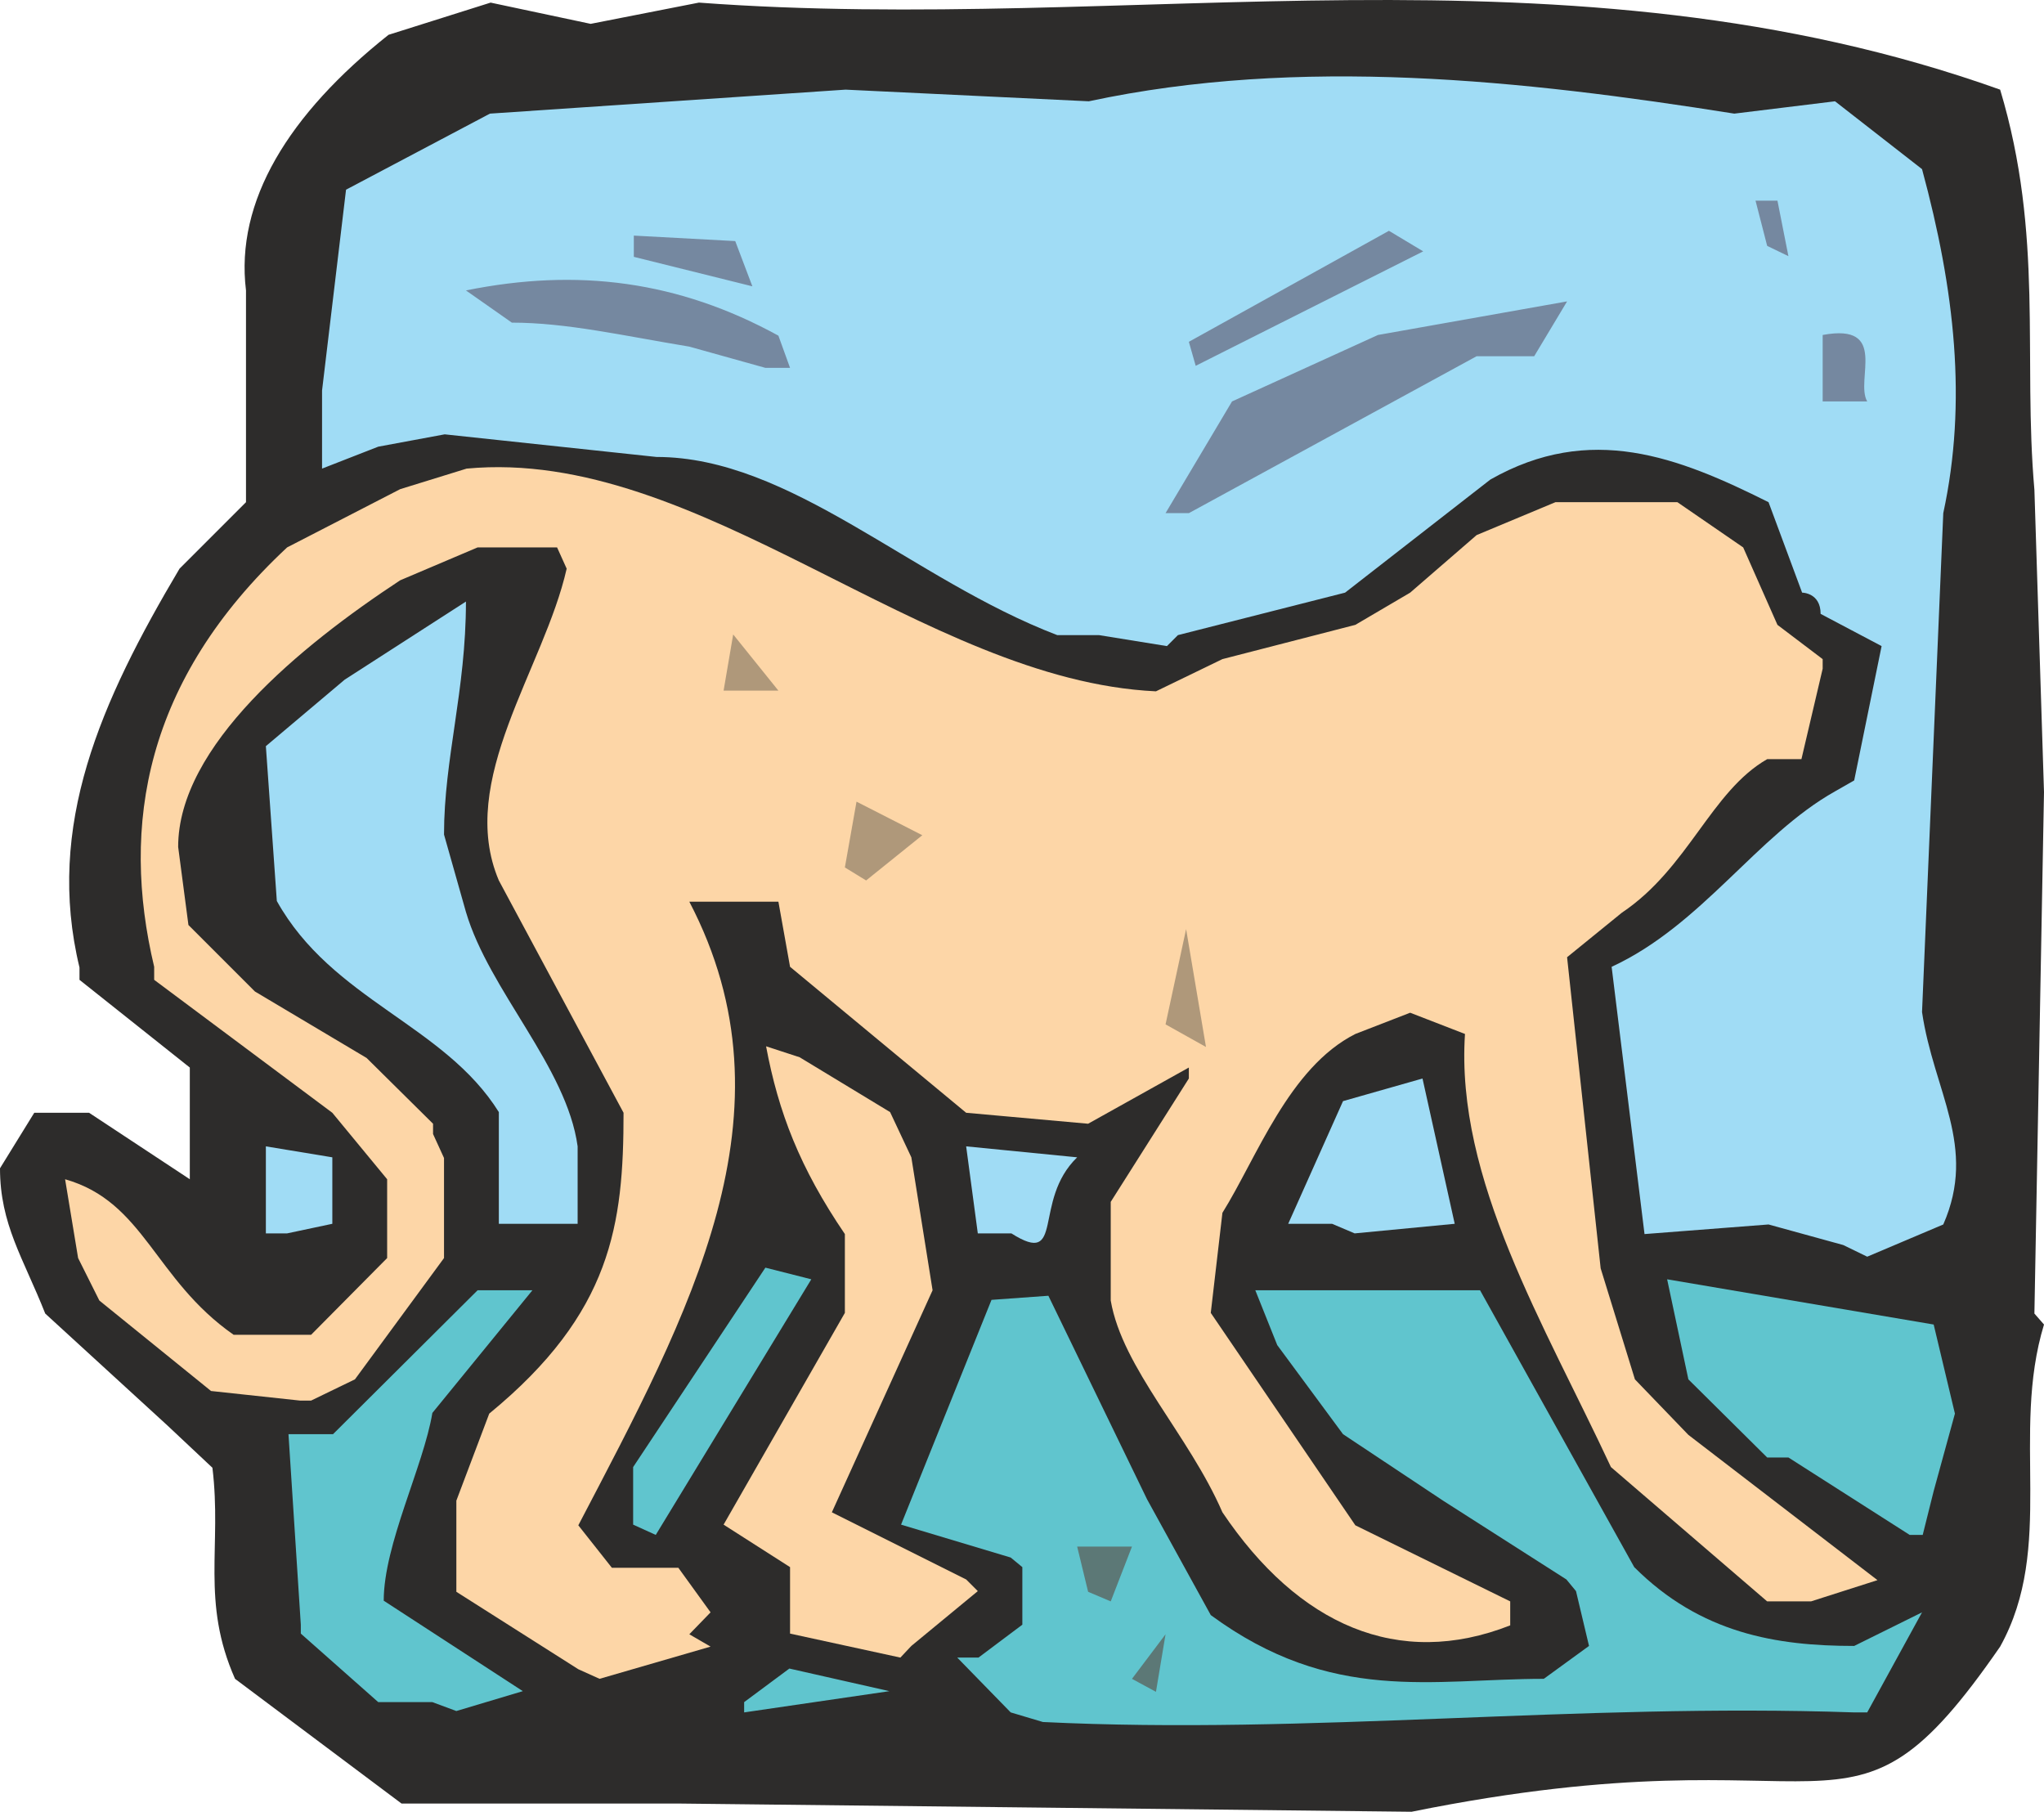
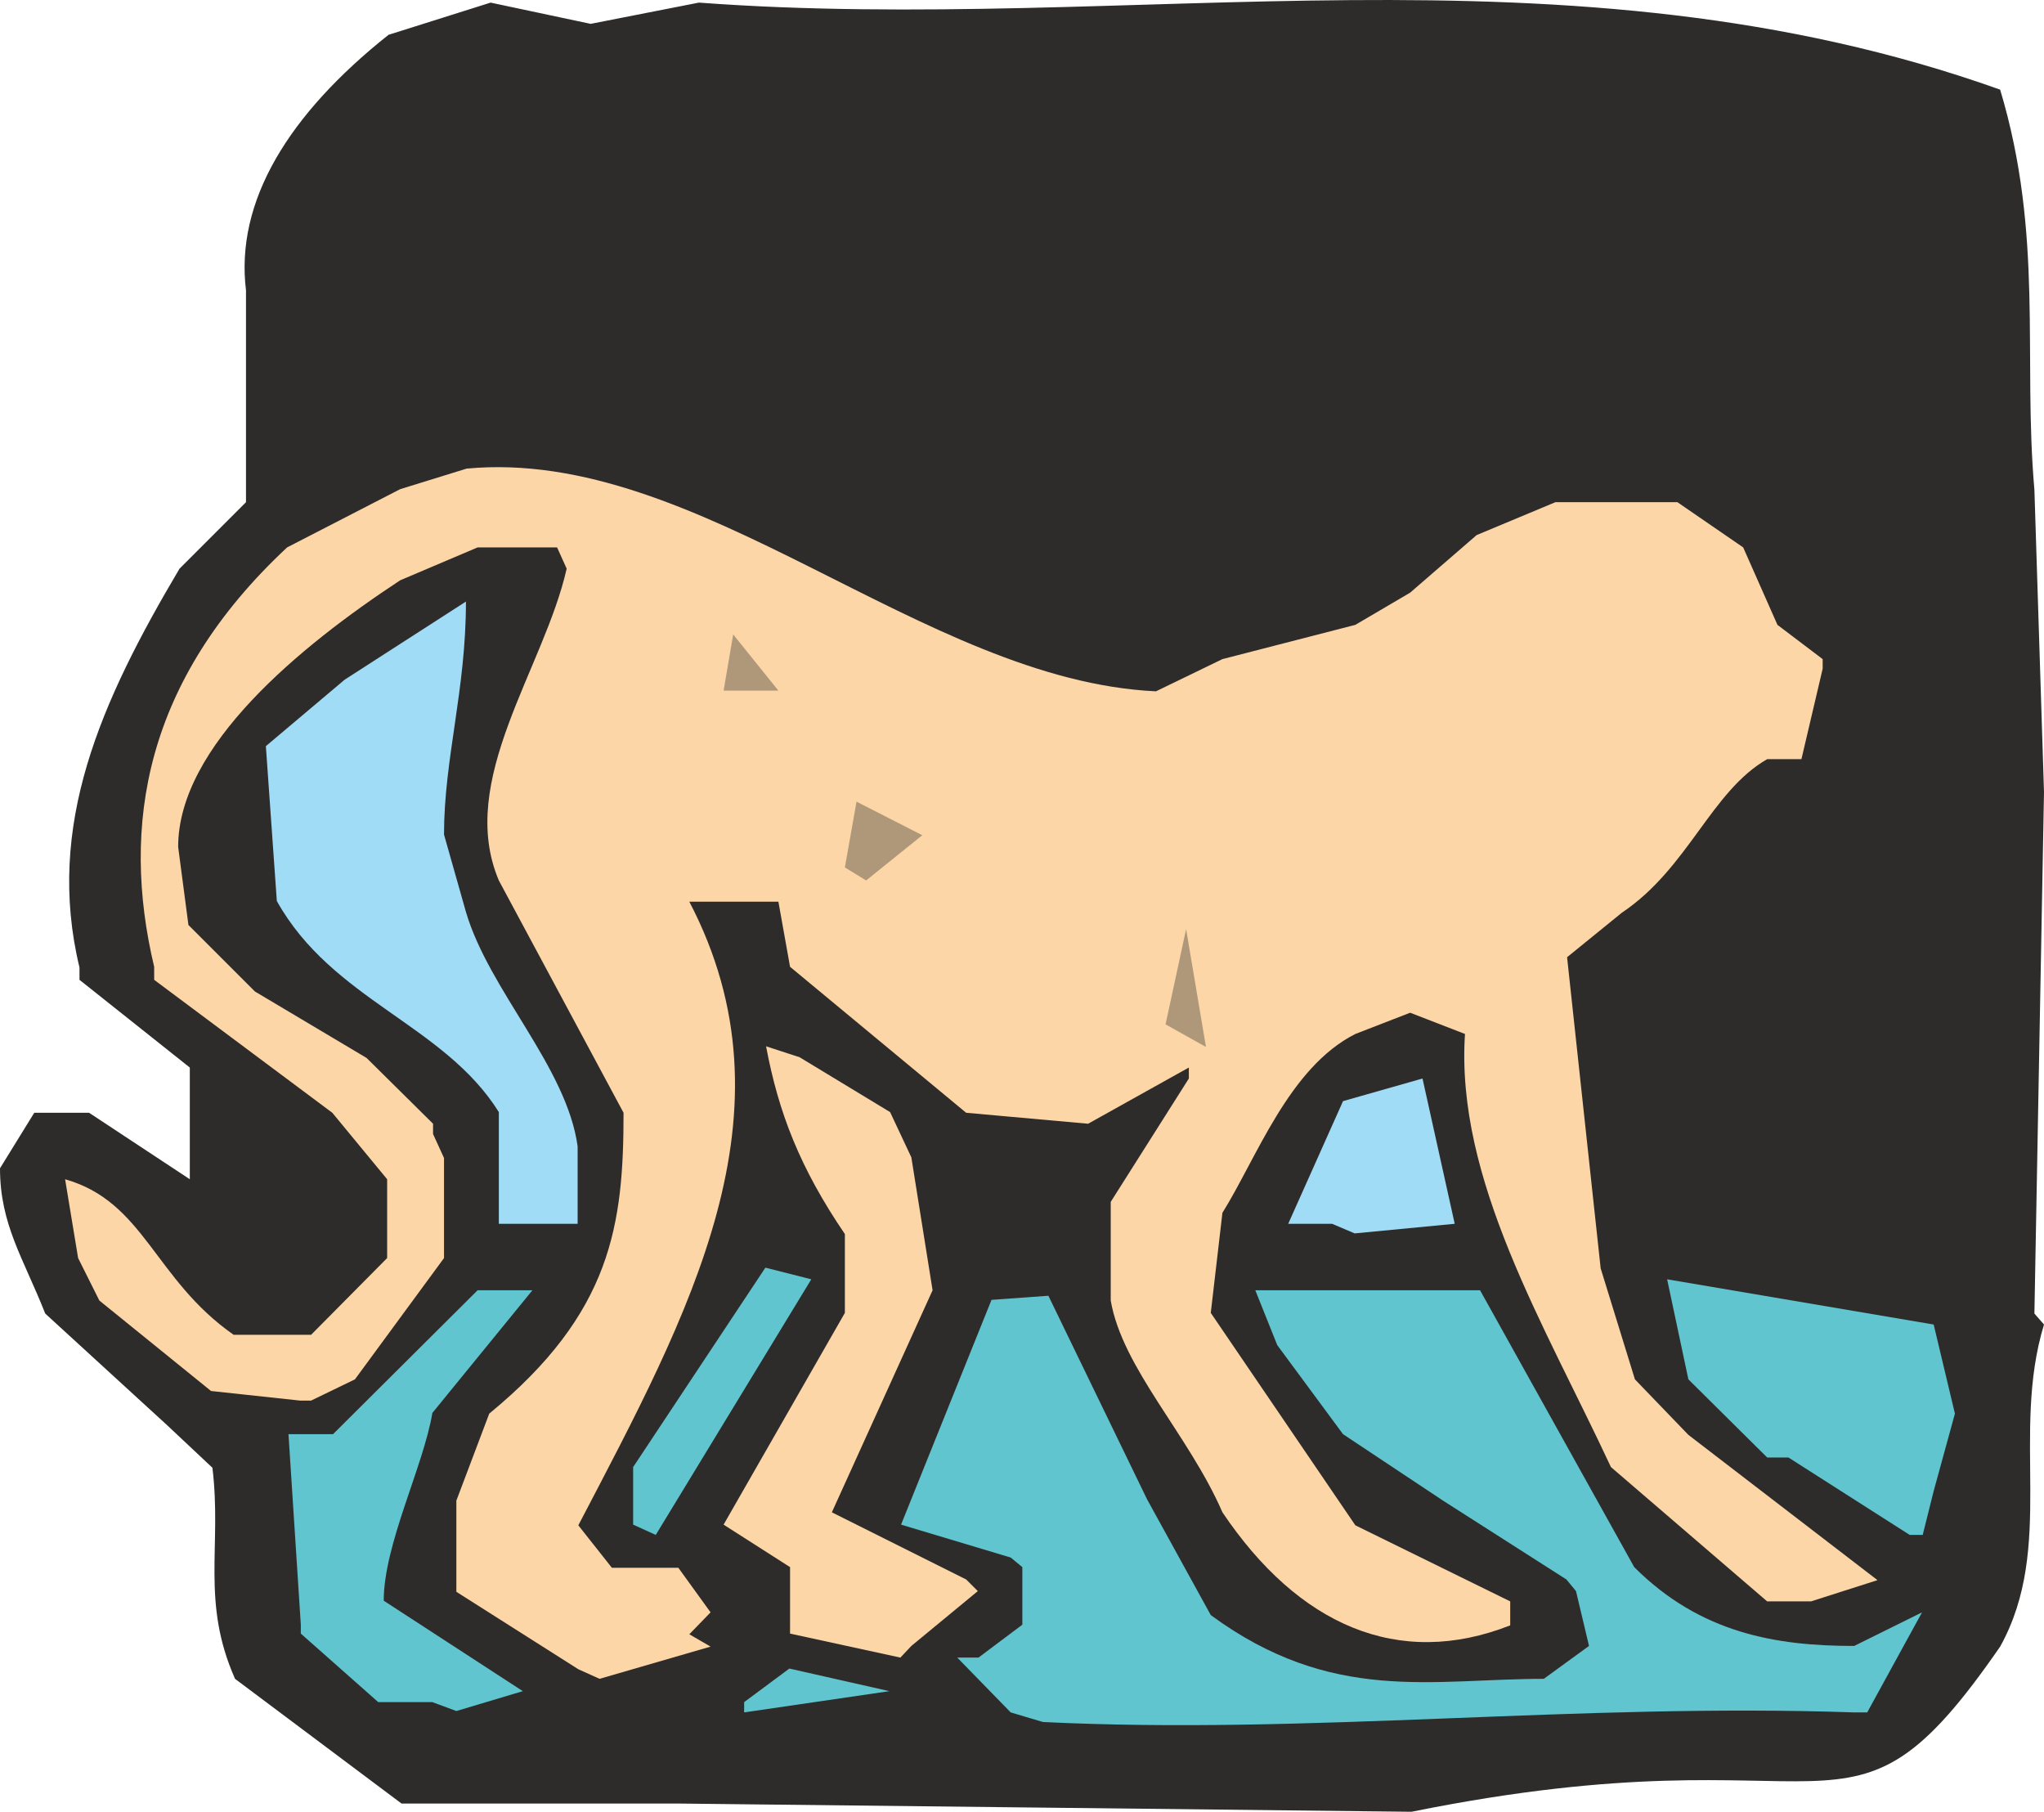
<svg xmlns="http://www.w3.org/2000/svg" width="286.368" height="253.805" viewBox="0 0 214.776 190.354">
  <path d="M260.918 515.48H231.83l-17.496-13.103c-3.6-8.136-1.368-13.896-2.376-22.176l-4.752-4.464L194.39 464c-2.304-5.832-4.752-9.36-4.752-15.264l3.6-5.832h5.76l10.584 6.984v-11.735l-11.592-9.216v-1.296c-3.6-14.904 2.232-27.936 10.512-41.904l6.984-6.984v-22.248c-1.152-9.36 4.464-18.504 14.976-26.856l10.728-3.384 10.512 2.232 11.376-2.232c45.504 3.384 91.152-7.128 136.728 9.144 4.608 15.336 2.376 28.08 3.6 42.048l1.008 31.752L403.406 464l1.008 1.152c-3.528 11.592 1.224 23.328-4.608 33.84-16.416 23.76-16.272 8.136-61.848 17.352z" style="fill:#2d2c2b" transform="translate(-189.638 -325.991)" />
  <path d="m267.83 504.825 4.752-3.528 10.512 2.376-15.264 2.232zm28.008 1.08-5.616-5.76h2.232l4.608-3.456v-6.048l-1.224-1.008-11.52-3.456 9.504-23.616 5.976-.432 10.368 21.384 6.696 12.168c12.744 9.36 23.256 6.696 34.992 6.696l4.752-3.456-1.368-5.76-1.008-1.224-12.96-8.28-10.512-6.984-6.912-9.36-2.304-5.76h23.616l16.2 29.088c6.984 6.984 14.976 8.28 23.112 8.28l7.128-3.528-5.76 10.512h-1.368c-29.232-1.008-57.24 2.376-85.248 1.008zm-60.768-1.08h-5.688l-8.136-7.2v-.936l-1.296-20.016h4.68l15.192-15.12h5.76L235.07 474.44c-.936 5.616-5.112 13.824-5.112 19.728l14.616 9.504-6.984 2.088z" style="fill:#60c5ce" transform="translate(-189.638 -325.991)" />
-   <path d="m308.582 502.377 3.528-4.68-1.008 6.048z" style="fill:#5c7876" transform="translate(-189.638 -325.991)" />
  <path d="m250.406 501.369-12.816-8.136v-9.576l3.456-9.144c12.888-10.584 14.112-19.872 14.112-31.608l-13.104-24.408c-4.464-10.512 4.752-22.248 7.128-32.76l-1.008-2.232h-8.352l-8.136 3.456c-10.512 6.912-23.328 17.424-23.328 28.008l1.08 8.208 6.984 6.984 11.736 6.984 6.984 6.912v1.08l1.152 2.52v10.512l-9.36 12.744-4.608 2.232h-1.152l-9.36-1.008-11.736-9.504-2.232-4.464-1.368-8.28c8.352 2.376 9.36 10.512 17.712 16.344h8.136l7.992-8.064v-8.28l-5.76-6.984-18.72-13.968v-1.368c-3.528-14.832-1.008-30.096 13.968-44.064l11.88-6.12 6.984-2.16c24.48-2.304 47.88 22.248 72.432 23.4l6.984-3.384 13.968-3.6 5.76-3.384 6.984-6.048 8.28-3.456h12.816l6.912 4.752 3.6 8.136 4.752 3.6v1.008l-2.232 9.504h-3.6c-5.904 3.384-8.28 11.448-15.264 16.128l-5.76 4.68 3.528 32.688 3.6 11.664 5.616 5.832 19.872 15.264-6.984 2.232h-4.608l-16.416-14.112c-6.984-14.976-16.344-30.24-15.336-45.504l-5.76-2.232-5.76 2.232c-6.984 3.528-10.368 13.032-13.968 18.792l-1.224 10.512 15.192 22.32 16.272 7.992v2.52c-11.736 4.608-22.248 0-30.24-11.88-3.528-8.136-10.512-15.12-11.736-22.248v-10.368l8.208-12.96v-1.152l-10.584 5.904-12.816-1.152-18.504-15.336-1.224-6.84h-9.36c11.592 22.176 0 43.2-11.664 65.52l3.528 4.464h6.984l3.384 4.68-2.232 2.304 2.232 1.296-11.664 3.384z" style="fill:#fdd6a7" transform="translate(-189.638 -325.991)" />
  <path d="m284.246 500.145-11.592-2.52v-6.984l-6.984-4.464 12.744-22.248v-8.28c-4.752-6.984-6.984-12.816-8.28-19.728l3.528 1.152 9.504 5.76 2.232 4.752 2.232 13.968-10.584 23.328 14.112 7.056 1.224 1.224-6.984 5.76z" style="fill:#fdd6a7" transform="translate(-189.638 -325.991)" />
-   <path d="m303.974 493.233-1.152-4.752h5.76l-2.232 5.76z" style="fill:#5c7876" transform="translate(-189.638 -325.991)" />
  <path d="m390.302 487.257-12.744-8.136h-2.232l-8.28-8.208-2.232-10.512 28.008 4.752 2.232 9.36-2.232 8.136-1.152 4.608zm-134.136-1.08v-6.048l13.896-20.952 4.824 1.224-16.344 26.856z" style="fill:#60c5ce" transform="translate(-189.638 -325.991)" />
-   <path d="m383.318 456.8-7.848-2.16-13.032 1.009-3.456-28.08c9.504-4.392 15.264-13.824 23.472-18.432l2.016-1.152 2.88-14.112-6.408-3.384c0-2.232-1.944-2.232-1.944-2.232l-3.528-9.504c-9.504-4.752-18.72-8.352-29.232-2.376l-15.264 11.88-17.568 4.464-1.152 1.152-7.128-1.152h-4.392c-15.264-5.832-28.008-18.72-42.12-18.72l-22.248-2.376-6.984 1.296-5.904 2.304v-8.208l2.52-21.096 15.12-7.992 37.368-2.52 25.56 1.224c22.176-4.752 45.576-2.232 67.824 1.296l10.584-1.296 9.144 7.128c3.456 12.744 4.752 24.48 2.232 36.144l-2.232 52.416c1.224 8.352 5.832 14.112 2.232 22.32l-7.992 3.384zm-90.936-1.223-1.224-9.144 11.664 1.152c-4.752 4.608-1.224 11.592-6.912 7.992zm-74.808 0v-9.144l6.984 1.152v6.984l-4.752 1.008z" style="fill:#a0dcf5" transform="translate(-189.638 -325.991)" />
  <path d="M329.606 454.569h-4.608l5.76-12.888 8.352-2.376 3.384 15.264-10.512 1.008zm-87.552 0v-11.736c-5.76-9.216-17.496-11.736-23.328-22.176l-1.152-16.272 8.28-6.984 12.744-8.208c0 9.36-2.304 16.488-2.304 24.48l2.304 8.136c2.448 8.28 10.584 16.272 11.736 24.624v8.136h-5.76z" style="fill:#a0dcf5" transform="translate(-189.638 -325.991)" />
  <path d="m312.11 433.617 2.16-10.008 2.088 12.384zm-33.696-16.488 1.224-6.912 6.912 3.528-5.904 4.752zm-12.744-18.576 1.008-5.904 4.752 5.904h-2.376z" style="fill:#af987a" transform="translate(-189.638 -325.991)" />
-   <path d="m312.11 379.905 6.984-11.736 15.336-6.984 19.872-3.528-3.456 5.76h-6.048l-30.24 16.488zm69.048-11.736v-6.984c6.984-1.296 3.384 4.752 4.68 6.984zm-111.096-3.529-7.992-2.231c-6.984-1.152-12.888-2.52-18.648-2.52l-4.824-3.384c11.736-2.376 22.32-1.008 32.832 4.752l1.224 3.384zm45.216-.215-.72-2.52 21.024-11.664 3.6 2.16zm-46.584-8.352-12.456-3.096v-2.232l10.656.576zm106.632-4.248-1.224-4.752h2.304l1.152 5.832z" style="fill:#7588a0" transform="translate(-189.638 -325.991)" />
</svg>